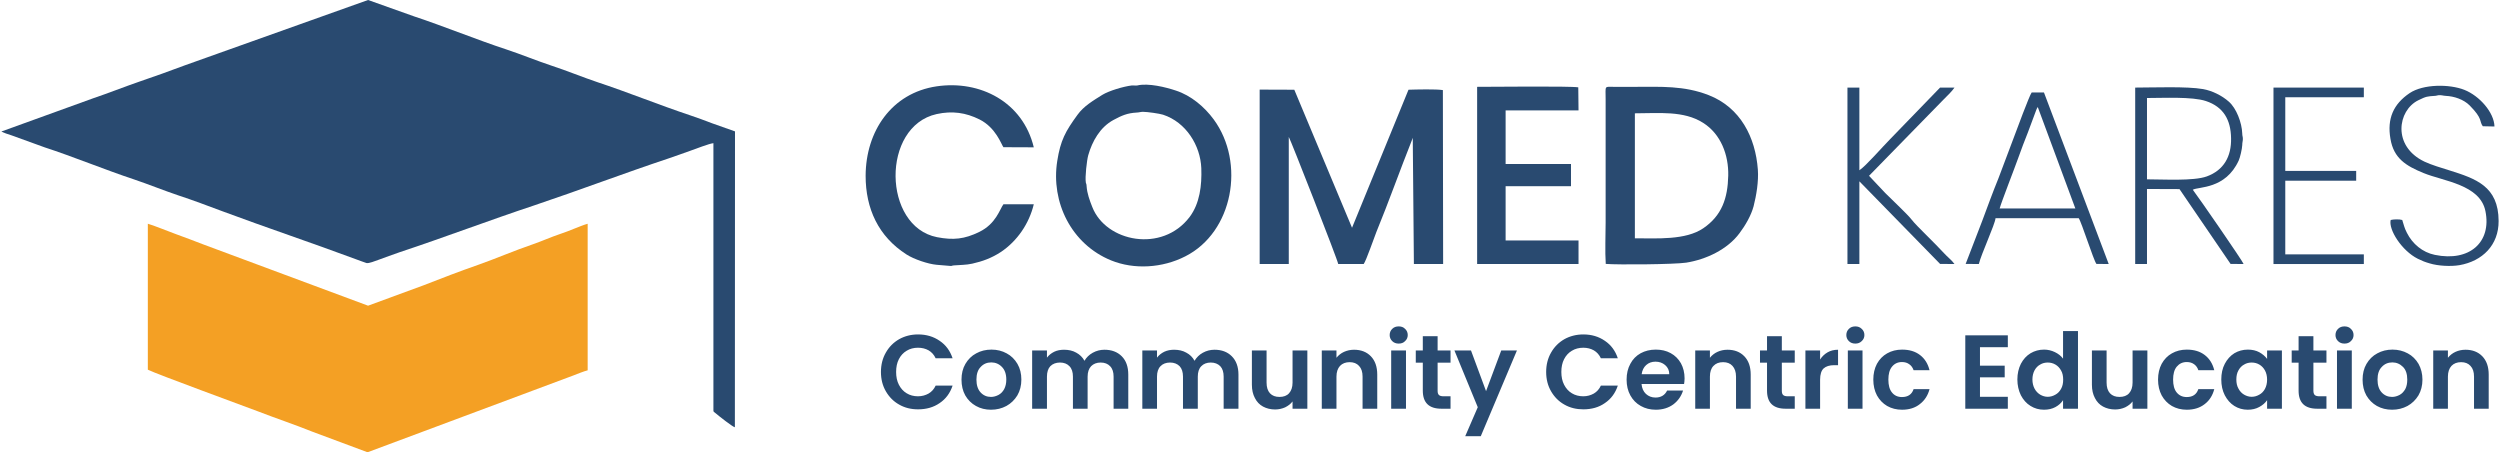
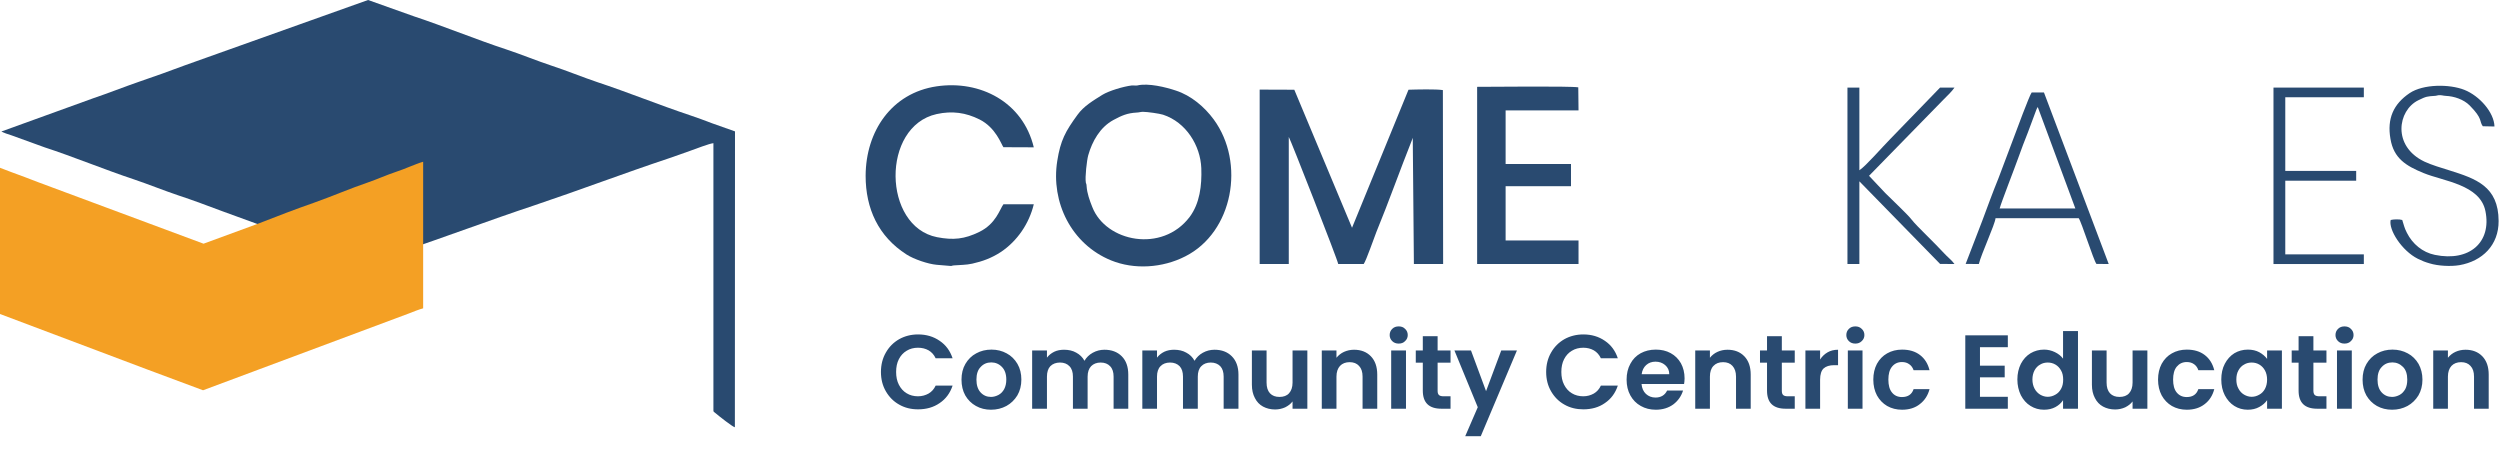
<svg xmlns="http://www.w3.org/2000/svg" xml:space="preserve" width="199px" height="36px" version="1.1" style="shape-rendering:geometricPrecision; text-rendering:geometricPrecision; image-rendering:optimizeQuality; fill-rule:evenodd; clip-rule:evenodd" viewBox="0 0 199 36.04">
  <defs>
    <style type="text/css">
   
    .fil0 {fill:#294A70}
    .fil1 {fill:#F4A024}
    .fil2 {fill:#294A70;fill-rule:nonzero}
   
  </style>
  </defs>
  <g id="Layer_x0020_1">
    <g id="_3239370674368">
      <path class="fil0" d="M0 10.48l0.06 0.03c0,0 0.1,0.05 0.11,0.05 0.08,0.04 0.11,0.05 0.2,0.08 0.15,0.05 0.3,0.1 0.45,0.15l2.65 0.96c2.19,0.71 4.87,1.81 7.08,2.54 1.19,0.4 2.36,0.88 3.55,1.28 1.16,0.38 2.35,0.83 3.5,1.26 3.49,1.3 7.14,2.52 10.63,3.82 0.21,0.07 0.68,0.26 0.86,0.31 0.2,0.05 0.7,-0.17 0.92,-0.24 0.59,-0.21 1.16,-0.43 1.75,-0.63 3.53,-1.17 7.19,-2.56 10.72,-3.73 3.49,-1.17 7.18,-2.57 10.67,-3.73 0.59,-0.19 1.17,-0.42 1.76,-0.62 0.41,-0.14 1.49,-0.57 1.83,-0.6l0 21.32c0.07,0.18 -0.04,0.01 0.15,0.18 0.28,0.24 1.37,1.1 1.56,1.14l0.01 -23.58 -1.81 -0.64c-0.59,-0.23 -1.23,-0.46 -1.82,-0.66 -2.29,-0.76 -5.02,-1.86 -7.3,-2.61 -1.22,-0.41 -2.45,-0.92 -3.67,-1.32 -1.21,-0.4 -2.41,-0.9 -3.62,-1.3 -2.29,-0.75 -5.04,-1.87 -7.34,-2.63l-3.68 -1.31 -14.61 5.21c-1.2,0.45 -2.42,0.89 -3.63,1.3 -1.22,0.42 -2.44,0.91 -3.66,1.32l-7.32 2.65z" />
-       <path class="fil1" d="M11.67 29.46c0.69,0.35 7.84,2.96 8.72,3.3 1.44,0.56 2.95,1.06 4.39,1.64l4.4 1.64 16.4 -6.12c0.3,-0.12 0.83,-0.33 1.14,-0.41l0 -11.68c-0.28,0.07 -0.8,0.29 -1.09,0.4 -0.33,0.14 -0.74,0.29 -1.09,0.41 -0.72,0.24 -1.45,0.57 -2.17,0.82 -1.47,0.5 -2.92,1.13 -4.39,1.65 -1.44,0.5 -2.92,1.07 -4.35,1.63l-4.41 1.62 -13.15 -4.89c-0.73,-0.29 -1.45,-0.55 -2.18,-0.82 -0.48,-0.17 -1.85,-0.73 -2.22,-0.82l0 11.63z" />
+       <path class="fil1" d="M11.67 29.46l4.4 1.64 16.4 -6.12c0.3,-0.12 0.83,-0.33 1.14,-0.41l0 -11.68c-0.28,0.07 -0.8,0.29 -1.09,0.4 -0.33,0.14 -0.74,0.29 -1.09,0.41 -0.72,0.24 -1.45,0.57 -2.17,0.82 -1.47,0.5 -2.92,1.13 -4.39,1.65 -1.44,0.5 -2.92,1.07 -4.35,1.63l-4.41 1.62 -13.15 -4.89c-0.73,-0.29 -1.45,-0.55 -2.18,-0.82 -0.48,-0.17 -1.85,-0.73 -2.22,-0.82l0 11.63z" />
      <path class="fil0" d="M100.27 21.04l2.32 0 0 -10.13c0.1,0.11 3.91,9.83 3.94,10.13l2.03 0c0.2,-0.27 0.83,-2.1 1.01,-2.55 0.97,-2.36 1.88,-4.93 2.84,-7.34 0.03,-0.08 0.03,-0.09 0.06,-0.17l0.09 10.06 2.33 0 -0.02 -13.86c-0.52,-0.09 -2.12,-0.05 -2.74,-0.03l-4.5 11 -4.6 -11 -2.76 -0.01 0 13.9z" />
-       <path class="fil0" d="M130.17 18.99l0 -9.96c1.9,0 3.89,-0.23 5.44,0.76 1.41,0.89 2.04,2.56 2,4.21 -0.04,1.8 -0.51,3.18 -1.99,4.19 -1.41,0.96 -3.69,0.8 -5.45,0.8zm-2.32 2.04c1,0.08 5.49,0.04 6.41,-0.1 1.58,-0.25 3.29,-1.05 4.25,-2.35 0.46,-0.61 0.92,-1.4 1.12,-2.14 0.22,-0.86 0.41,-1.98 0.34,-2.93 -0.19,-2.56 -1.38,-4.94 -3.92,-5.93 -1.98,-0.77 -3.8,-0.66 -5.88,-0.66 -0.55,0 -1.11,0 -1.66,0 -0.8,0 -0.67,-0.14 -0.67,1l0 9.8c0,1.03 -0.06,2.32 0.01,3.31z" />
      <path class="fil0" d="M86.42 14.56c-0.08,-0.43 0.08,-1.8 0.19,-2.19 0.32,-1.12 0.94,-2.23 2.01,-2.81 0.65,-0.35 1.1,-0.55 1.85,-0.59 0.22,-0.01 0.26,-0.05 0.49,-0.06 0.35,0 1.33,0.14 1.61,0.23 1.84,0.6 2.98,2.46 3.05,4.26 0.05,1.38 -0.12,2.81 -0.93,3.89 -2.19,2.89 -6.68,1.99 -7.76,-0.8 -0.21,-0.53 -0.41,-1.07 -0.45,-1.65 -0.01,-0.21 -0.03,-0.15 -0.06,-0.28zm4.1 -7.75c-0.07,0.02 -0.33,-0.01 -0.44,0 -0.66,0.08 -1.81,0.42 -2.35,0.75 -0.73,0.46 -1.47,0.89 -1.97,1.58 -0.97,1.33 -1.36,2.04 -1.62,3.69 -0.52,3.29 1.13,6.63 4.29,7.92 1.84,0.75 4.09,0.61 5.91,-0.32 3.82,-1.93 4.8,-7.46 2.27,-10.91 -0.74,-1.01 -1.81,-1.91 -3.01,-2.3 -0.8,-0.27 -2.21,-0.62 -3.08,-0.41z" />
      <path class="fil0" d="M82.27 16.28l-2.42 0c-0.3,0.41 -0.59,1.55 -1.92,2.2 -1.18,0.58 -2.08,0.67 -3.37,0.42 -4.34,-0.85 -4.46,-8.83 -0.03,-9.81 1.24,-0.27 2.32,-0.12 3.42,0.43 1.31,0.66 1.74,2.01 1.9,2.21l2.42 0.01c-0.87,-3.62 -4.28,-5.37 -7.74,-4.86 -3.59,0.53 -5.65,3.58 -5.66,7.13 0,2.61 1.01,4.83 3.26,6.27 0.59,0.38 1.72,0.76 2.39,0.82l1.07 0.09c0.19,0.02 0.1,-0.02 0.31,-0.04 0.48,-0.04 0.98,-0.03 1.47,-0.14 0.81,-0.18 1.55,-0.45 2.28,-0.93 1.3,-0.87 2.25,-2.26 2.62,-3.8z" />
      <path class="fil0" d="M117.6 21.04l8.08 0 0 -1.88 -5.81 0 0 -4.32 5.21 0 0 -1.77 -5.21 0 0 -4.27 5.81 0 -0.02 -1.84c-0.65,-0.11 -6.88,-0.04 -8.06,-0.04l0 14.12z" />
-       <path class="fil0" d="M170.98 14.29l0 -6.48c1.3,0 3.6,-0.12 4.69,0.24 1.42,0.47 1.99,1.52 2.01,2.97 0.03,1.44 -0.57,2.54 -1.94,3.04 -1.05,0.38 -3.48,0.23 -4.76,0.23zm-0.94 6.75l0.94 0 0 -5.98 2.59 0.01 4.07 5.96 1.04 0.01c-0.07,-0.23 -3.63,-5.38 -4.05,-5.92 0.45,-0.26 2.6,-0.02 3.66,-2.33 0.11,-0.24 0.27,-0.93 0.28,-1.22 0,-0.22 0.05,-0.34 0.05,-0.49 0,-0.23 -0.05,-0.22 -0.05,-0.45 -0.03,-0.86 -0.47,-2.01 -1.07,-2.53 -0.54,-0.48 -1.32,-0.87 -2.05,-1 -1.3,-0.23 -3.97,-0.12 -5.41,-0.12l0 14.06z" />
      <path class="fil0" d="M162.28 8.54l2.99 8.07 -6.03 0c0.11,-0.44 1.23,-3.31 1.49,-4.05 0.23,-0.67 0.5,-1.34 0.76,-2.01l0.66 -1.77c0.03,-0.07 0.02,-0.05 0.05,-0.12 0.05,-0.13 0.06,-0.1 0.08,-0.12zm-5.75 12.49l1.05 0.01c0.18,-0.77 1.29,-3.16 1.33,-3.65l6.63 0c0.23,0.32 1.18,3.35 1.41,3.64l0.98 0.01 -5.16 -13.67 -0.98 0c-0.17,0.2 -1.27,3.18 -1.34,3.37l-1.3 3.45c-0.46,1.13 -0.88,2.28 -1.3,3.41l-1.32 3.43z" />
      <path class="fil0" d="M147.11 21.04l0.95 0 0 -6.59 6.43 6.58 1.15 0.01c-0.18,-0.27 -0.61,-0.61 -0.84,-0.87 -0.68,-0.75 -2.23,-2.21 -2.56,-2.65 -0.29,-0.39 -1.6,-1.62 -2.12,-2.14l-1.29 -1.37 5.97 -6.11c0.24,-0.23 0.66,-0.65 0.84,-0.92l-1.15 0 -3.98 4.11c-0.6,0.6 -1.91,2.12 -2.45,2.48l0 -6.59 -0.95 0 0 14.06z" />
      <path class="fil0" d="M191.32 17.53c-0.21,-0.07 -0.7,-0.06 -0.92,0 -0.19,0.76 0.88,2.45 2.16,3.09 0.37,0.18 0.57,0.26 0.95,0.37 0.65,0.2 1.66,0.26 2.37,0.14 1.83,-0.32 3.13,-1.6 3.12,-3.52 -0.01,-2.77 -1.81,-3.37 -3.94,-4.04 -0.58,-0.18 -1.42,-0.43 -1.97,-0.69 -2.58,-1.23 -2.14,-4.08 -0.49,-4.89 0.64,-0.32 0.74,-0.31 1.31,-0.35 0.18,-0.01 0.12,-0.03 0.28,-0.05 0.27,-0.03 0.36,0.04 0.6,0.05 0.67,0.03 1.42,0.28 1.9,0.76 1.08,1.09 0.74,1.24 1.05,1.66l0.93 0.02c-0.03,-1.12 -1.19,-2.44 -2.4,-2.92 -1.19,-0.47 -3.27,-0.47 -4.36,0.26 -1.29,0.87 -1.81,2.03 -1.53,3.64 0.26,1.57 1.25,2.16 2.64,2.73 1.57,0.65 4.51,0.91 4.93,3.04 0.5,2.47 -1.27,4.05 -4.03,3.48 -0.99,-0.2 -1.79,-0.88 -2.23,-1.76 -0.23,-0.45 -0.22,-0.58 -0.37,-1.02z" />
      <polygon class="fil0" points="181.06,21.04 188.26,21.04 188.26,20.27 182,20.27 182,14.4 187.65,14.4 187.65,13.62 182,13.62 182,7.75 188.26,7.75 188.26,6.98 181.06,6.98 " />
      <path class="fil2" d="M70.09 29.64c0,-0.57 0.13,-1.09 0.39,-1.54 0.26,-0.46 0.61,-0.81 1.06,-1.07 0.45,-0.25 0.95,-0.38 1.51,-0.38 0.66,0 1.23,0.17 1.72,0.51 0.49,0.33 0.83,0.79 1.03,1.39l-1.35 0c-0.13,-0.28 -0.32,-0.49 -0.56,-0.63 -0.25,-0.14 -0.53,-0.21 -0.85,-0.21 -0.34,0 -0.64,0.08 -0.9,0.24 -0.27,0.16 -0.47,0.38 -0.62,0.67 -0.15,0.29 -0.22,0.63 -0.22,1.02 0,0.39 0.07,0.73 0.22,1.02 0.15,0.29 0.35,0.52 0.62,0.68 0.26,0.16 0.56,0.24 0.9,0.24 0.32,0 0.6,-0.08 0.85,-0.22 0.24,-0.14 0.43,-0.35 0.56,-0.63l1.35 0c-0.2,0.6 -0.54,1.06 -1.03,1.39 -0.49,0.34 -1.06,0.5 -1.72,0.5 -0.56,0 -1.06,-0.12 -1.51,-0.38 -0.45,-0.25 -0.8,-0.61 -1.06,-1.06 -0.26,-0.45 -0.39,-0.96 -0.39,-1.54zm8.77 3.01c-0.44,0 -0.85,-0.1 -1.2,-0.3 -0.36,-0.2 -0.64,-0.48 -0.85,-0.84 -0.2,-0.36 -0.3,-0.78 -0.3,-1.26 0,-0.47 0.1,-0.89 0.31,-1.25 0.21,-0.36 0.5,-0.65 0.86,-0.84 0.36,-0.2 0.77,-0.3 1.22,-0.3 0.44,0 0.85,0.1 1.21,0.3 0.36,0.19 0.65,0.48 0.86,0.84 0.21,0.36 0.31,0.78 0.31,1.25 0,0.48 -0.11,0.9 -0.32,1.26 -0.22,0.36 -0.51,0.64 -0.87,0.84 -0.37,0.2 -0.78,0.3 -1.23,0.3zm0 -1.02c0.21,0 0.41,-0.06 0.6,-0.16 0.19,-0.1 0.34,-0.26 0.45,-0.46 0.11,-0.21 0.17,-0.46 0.17,-0.76 0,-0.44 -0.12,-0.78 -0.35,-1.01 -0.23,-0.24 -0.52,-0.36 -0.85,-0.36 -0.34,0 -0.62,0.12 -0.84,0.36 -0.23,0.23 -0.34,0.57 -0.34,1.01 0,0.44 0.11,0.78 0.33,1.02 0.22,0.24 0.5,0.36 0.83,0.36zm9.04 -3.76c0.57,0 1.03,0.17 1.38,0.52 0.35,0.35 0.52,0.84 0.52,1.46l0 2.72 -1.17 0 0 -2.56c0,-0.36 -0.09,-0.64 -0.28,-0.83 -0.18,-0.19 -0.43,-0.29 -0.75,-0.29 -0.32,0 -0.57,0.1 -0.76,0.29 -0.18,0.19 -0.28,0.47 -0.28,0.83l0 2.56 -1.17 0 0 -2.56c0,-0.36 -0.09,-0.64 -0.28,-0.83 -0.18,-0.19 -0.43,-0.29 -0.75,-0.29 -0.32,0 -0.58,0.1 -0.77,0.29 -0.18,0.19 -0.27,0.47 -0.27,0.83l0 2.56 -1.18 0 0 -4.64 1.18 0 0 0.57c0.15,-0.2 0.34,-0.35 0.58,-0.47 0.23,-0.11 0.5,-0.16 0.78,-0.16 0.36,0 0.69,0.07 0.97,0.23 0.28,0.15 0.51,0.37 0.66,0.65 0.15,-0.26 0.37,-0.48 0.66,-0.64 0.29,-0.16 0.6,-0.24 0.93,-0.24zm8.77 0c0.57,0 1.03,0.17 1.38,0.52 0.35,0.35 0.53,0.84 0.53,1.46l0 2.72 -1.18 0 0 -2.56c0,-0.36 -0.09,-0.64 -0.27,-0.83 -0.19,-0.19 -0.44,-0.29 -0.76,-0.29 -0.31,0 -0.57,0.1 -0.75,0.29 -0.19,0.19 -0.28,0.47 -0.28,0.83l0 2.56 -1.18 0 0 -2.56c0,-0.36 -0.09,-0.64 -0.27,-0.83 -0.19,-0.19 -0.44,-0.29 -0.76,-0.29 -0.32,0 -0.58,0.1 -0.76,0.29 -0.19,0.19 -0.28,0.47 -0.28,0.83l0 2.56 -1.17 0 0 -4.64 1.17 0 0 0.57c0.15,-0.2 0.34,-0.35 0.58,-0.47 0.24,-0.11 0.5,-0.16 0.78,-0.16 0.36,0 0.69,0.07 0.97,0.23 0.29,0.15 0.51,0.37 0.66,0.65 0.16,-0.26 0.37,-0.48 0.66,-0.64 0.29,-0.16 0.6,-0.24 0.93,-0.24zm7.4 0.06l0 4.64 -1.18 0 0 -0.58c-0.15,0.2 -0.35,0.35 -0.59,0.47 -0.25,0.11 -0.51,0.17 -0.8,0.17 -0.36,0 -0.68,-0.08 -0.96,-0.23 -0.28,-0.15 -0.5,-0.38 -0.65,-0.68 -0.16,-0.3 -0.24,-0.65 -0.24,-1.06l0 -2.73 1.17 0 0 2.56c0,0.37 0.09,0.65 0.27,0.85 0.19,0.2 0.44,0.29 0.76,0.29 0.32,0 0.58,-0.09 0.76,-0.29 0.18,-0.2 0.28,-0.48 0.28,-0.85l0 -2.56 1.18 0zm3.72 -0.06c0.55,0 1,0.17 1.34,0.52 0.34,0.35 0.51,0.84 0.51,1.46l0 2.72 -1.17 0 0 -2.56c0,-0.37 -0.09,-0.65 -0.28,-0.85 -0.18,-0.2 -0.43,-0.3 -0.75,-0.3 -0.32,0 -0.58,0.1 -0.77,0.3 -0.18,0.2 -0.28,0.48 -0.28,0.85l0 2.56 -1.17 0 0 -4.64 1.17 0 0 0.58c0.16,-0.2 0.36,-0.36 0.6,-0.47 0.25,-0.11 0.51,-0.17 0.8,-0.17zm3.56 -0.49c-0.21,0 -0.38,-0.06 -0.52,-0.2 -0.13,-0.13 -0.2,-0.29 -0.2,-0.48 0,-0.2 0.07,-0.36 0.2,-0.49 0.14,-0.14 0.31,-0.2 0.52,-0.2 0.21,0 0.38,0.06 0.51,0.2 0.14,0.13 0.21,0.29 0.21,0.49 0,0.19 -0.07,0.35 -0.21,0.48 -0.13,0.14 -0.3,0.2 -0.51,0.2zm0.58 0.55l0 4.64 -1.18 0 0 -4.64 1.18 0zm2.52 0.97l0 2.24c0,0.16 0.03,0.27 0.11,0.34 0.07,0.07 0.2,0.1 0.38,0.1l0.54 0 0 0.99 -0.73 0c-0.99,0 -1.48,-0.48 -1.48,-1.44l0 -2.23 -0.56 0 0 -0.97 0.56 0 0 -1.14 1.18 0 0 1.14 1.03 0 0 0.97 -1.03 0zm6.32 -0.97l-2.88 6.83 -1.24 0 1 -2.31 -1.86 -4.52 1.32 0 1.2 3.24 1.21 -3.24 1.25 0zm2.33 1.71c0,-0.57 0.13,-1.09 0.39,-1.54 0.26,-0.46 0.61,-0.81 1.06,-1.07 0.45,-0.25 0.96,-0.38 1.51,-0.38 0.66,0 1.23,0.17 1.72,0.51 0.49,0.33 0.83,0.79 1.03,1.39l-1.35 0c-0.13,-0.28 -0.32,-0.49 -0.56,-0.63 -0.25,-0.14 -0.53,-0.21 -0.84,-0.21 -0.34,0 -0.65,0.08 -0.91,0.24 -0.27,0.16 -0.47,0.38 -0.62,0.67 -0.15,0.29 -0.22,0.63 -0.22,1.02 0,0.39 0.07,0.73 0.22,1.02 0.15,0.29 0.35,0.52 0.62,0.68 0.26,0.16 0.57,0.24 0.91,0.24 0.31,0 0.59,-0.08 0.84,-0.22 0.24,-0.14 0.43,-0.35 0.56,-0.63l1.35 0c-0.2,0.6 -0.54,1.06 -1.03,1.39 -0.48,0.34 -1.06,0.5 -1.72,0.5 -0.55,0 -1.06,-0.12 -1.51,-0.38 -0.45,-0.25 -0.8,-0.61 -1.06,-1.06 -0.26,-0.45 -0.39,-0.96 -0.39,-1.54zm11.03 0.51c0,0.17 -0.02,0.32 -0.04,0.45l-3.39 0c0.03,0.34 0.15,0.6 0.35,0.79 0.21,0.19 0.46,0.29 0.76,0.29 0.44,0 0.75,-0.19 0.93,-0.56l1.27 0c-0.14,0.44 -0.39,0.81 -0.77,1.1 -0.38,0.28 -0.85,0.43 -1.4,0.43 -0.45,0 -0.85,-0.1 -1.2,-0.3 -0.36,-0.2 -0.63,-0.48 -0.83,-0.84 -0.2,-0.36 -0.3,-0.78 -0.3,-1.26 0,-0.48 0.1,-0.9 0.3,-1.26 0.19,-0.36 0.46,-0.64 0.82,-0.84 0.35,-0.19 0.75,-0.29 1.21,-0.29 0.44,0 0.83,0.09 1.18,0.28 0.35,0.19 0.62,0.46 0.82,0.81 0.19,0.35 0.29,0.75 0.29,1.2zm-1.22 -0.33c0,-0.3 -0.11,-0.54 -0.33,-0.73 -0.21,-0.18 -0.47,-0.27 -0.77,-0.27 -0.29,0 -0.54,0.09 -0.74,0.27 -0.19,0.17 -0.32,0.42 -0.36,0.73l2.2 0zm4.64 -1.95c0.55,0 1,0.17 1.34,0.52 0.34,0.35 0.51,0.84 0.51,1.46l0 2.72 -1.17 0 0 -2.56c0,-0.37 -0.1,-0.65 -0.28,-0.85 -0.18,-0.2 -0.43,-0.3 -0.75,-0.3 -0.33,0 -0.58,0.1 -0.77,0.3 -0.19,0.2 -0.28,0.48 -0.28,0.85l0 2.56 -1.17 0 0 -4.64 1.17 0 0 0.58c0.16,-0.2 0.36,-0.36 0.6,-0.47 0.24,-0.11 0.51,-0.17 0.8,-0.17zm4.33 1.03l0 2.24c0,0.16 0.03,0.27 0.11,0.34 0.07,0.07 0.2,0.1 0.38,0.1l0.54 0 0 0.99 -0.73 0c-0.99,0 -1.48,-0.48 -1.48,-1.44l0 -2.23 -0.56 0 0 -0.97 0.56 0 0 -1.14 1.18 0 0 1.14 1.03 0 0 0.97 -1.03 0zm3.05 -0.25c0.15,-0.24 0.35,-0.43 0.59,-0.57 0.24,-0.14 0.52,-0.21 0.84,-0.21l0 1.23 -0.31 0c-0.37,0 -0.65,0.09 -0.84,0.26 -0.18,0.17 -0.28,0.47 -0.28,0.9l0 2.31 -1.17 0 0 -4.64 1.17 0 0 0.72zm2.81 -1.27c-0.21,0 -0.38,-0.06 -0.52,-0.2 -0.13,-0.13 -0.2,-0.29 -0.2,-0.48 0,-0.2 0.07,-0.36 0.2,-0.49 0.14,-0.14 0.31,-0.2 0.52,-0.2 0.2,0 0.37,0.06 0.51,0.2 0.14,0.13 0.21,0.29 0.21,0.49 0,0.19 -0.07,0.35 -0.21,0.48 -0.14,0.14 -0.31,0.2 -0.51,0.2zm0.57 0.55l0 4.64 -1.17 0 0 -4.64 1.17 0zm0.86 2.32c0,-0.48 0.1,-0.9 0.29,-1.26 0.2,-0.36 0.47,-0.64 0.81,-0.83 0.35,-0.2 0.75,-0.3 1.19,-0.3 0.58,0 1.05,0.14 1.43,0.43 0.38,0.29 0.63,0.69 0.76,1.21l-1.27 0c-0.07,-0.2 -0.18,-0.36 -0.34,-0.47 -0.16,-0.12 -0.35,-0.18 -0.59,-0.18 -0.33,0 -0.6,0.13 -0.79,0.37 -0.2,0.24 -0.29,0.59 -0.29,1.03 0,0.44 0.09,0.79 0.29,1.03 0.19,0.24 0.46,0.36 0.79,0.36 0.48,0 0.79,-0.21 0.93,-0.63l1.27 0c-0.13,0.5 -0.39,0.9 -0.77,1.19 -0.37,0.3 -0.85,0.45 -1.42,0.45 -0.44,0 -0.84,-0.1 -1.19,-0.3 -0.34,-0.2 -0.61,-0.48 -0.81,-0.84 -0.19,-0.36 -0.29,-0.78 -0.29,-1.26zm8.5 -2.58l0 1.47 1.97 0 0 0.93 -1.97 0 0 1.55 2.22 0 0 0.95 -3.39 0 0 -5.85 3.39 0 0 0.95 -2.22 0zm2.98 2.57c0,-0.47 0.1,-0.89 0.28,-1.25 0.19,-0.36 0.44,-0.64 0.77,-0.84 0.32,-0.19 0.68,-0.29 1.08,-0.29 0.3,0 0.59,0.07 0.86,0.2 0.27,0.13 0.49,0.3 0.65,0.52l0 -2.2 1.19 0 0 6.19 -1.19 0 0 -0.68c-0.14,0.22 -0.35,0.41 -0.61,0.55 -0.26,0.14 -0.56,0.21 -0.91,0.21 -0.39,0 -0.75,-0.1 -1.07,-0.3 -0.33,-0.2 -0.58,-0.49 -0.77,-0.85 -0.18,-0.37 -0.28,-0.79 -0.28,-1.26zm3.65 0.01c0,-0.28 -0.05,-0.53 -0.17,-0.73 -0.11,-0.2 -0.26,-0.36 -0.45,-0.47 -0.19,-0.11 -0.39,-0.16 -0.61,-0.16 -0.22,0 -0.42,0.05 -0.6,0.16 -0.19,0.1 -0.34,0.26 -0.45,0.46 -0.11,0.21 -0.17,0.45 -0.17,0.73 0,0.28 0.06,0.52 0.17,0.73 0.11,0.21 0.27,0.37 0.45,0.48 0.19,0.11 0.39,0.17 0.6,0.17 0.22,0 0.42,-0.06 0.61,-0.17 0.19,-0.1 0.34,-0.26 0.45,-0.46 0.12,-0.21 0.17,-0.45 0.17,-0.74zm6.71 -2.32l0 4.64 -1.18 0 0 -0.58c-0.15,0.2 -0.35,0.35 -0.59,0.47 -0.25,0.11 -0.51,0.17 -0.8,0.17 -0.36,0 -0.68,-0.08 -0.96,-0.23 -0.28,-0.15 -0.5,-0.38 -0.65,-0.68 -0.16,-0.3 -0.24,-0.65 -0.24,-1.06l0 -2.73 1.17 0 0 2.56c0,0.37 0.09,0.65 0.27,0.85 0.19,0.2 0.44,0.29 0.76,0.29 0.32,0 0.58,-0.09 0.76,-0.29 0.18,-0.2 0.28,-0.48 0.28,-0.85l0 -2.56 1.18 0zm0.85 2.32c0,-0.48 0.1,-0.9 0.29,-1.26 0.2,-0.36 0.47,-0.64 0.81,-0.83 0.35,-0.2 0.75,-0.3 1.19,-0.3 0.58,0 1.05,0.14 1.43,0.43 0.38,0.29 0.63,0.69 0.76,1.21l-1.27 0c-0.06,-0.2 -0.18,-0.36 -0.33,-0.47 -0.16,-0.12 -0.36,-0.18 -0.59,-0.18 -0.34,0 -0.6,0.13 -0.8,0.37 -0.2,0.24 -0.29,0.59 -0.29,1.03 0,0.44 0.09,0.79 0.29,1.03 0.2,0.24 0.46,0.36 0.8,0.36 0.47,0 0.78,-0.21 0.92,-0.63l1.27 0c-0.13,0.5 -0.38,0.9 -0.76,1.19 -0.38,0.3 -0.86,0.45 -1.43,0.45 -0.44,0 -0.84,-0.1 -1.19,-0.3 -0.34,-0.2 -0.61,-0.48 -0.81,-0.84 -0.19,-0.36 -0.29,-0.78 -0.29,-1.26zm5.04 -0.01c0,-0.47 0.09,-0.89 0.28,-1.25 0.19,-0.36 0.44,-0.64 0.76,-0.84 0.32,-0.19 0.68,-0.29 1.08,-0.29 0.34,0 0.65,0.07 0.91,0.21 0.25,0.14 0.46,0.31 0.62,0.53l0 -0.67 1.18 0 0 4.64 -1.18 0 0 -0.68c-0.15,0.22 -0.36,0.4 -0.62,0.54 -0.27,0.15 -0.58,0.22 -0.92,0.22 -0.39,0 -0.75,-0.1 -1.07,-0.3 -0.32,-0.2 -0.57,-0.49 -0.76,-0.85 -0.19,-0.37 -0.28,-0.79 -0.28,-1.26zm3.65 0.01c0,-0.28 -0.06,-0.53 -0.17,-0.73 -0.11,-0.2 -0.26,-0.36 -0.45,-0.47 -0.19,-0.11 -0.39,-0.16 -0.61,-0.16 -0.22,0 -0.42,0.05 -0.6,0.16 -0.19,0.1 -0.34,0.26 -0.45,0.46 -0.12,0.21 -0.17,0.45 -0.17,0.73 0,0.28 0.05,0.52 0.17,0.73 0.11,0.21 0.26,0.37 0.45,0.48 0.19,0.11 0.39,0.17 0.6,0.17 0.22,0 0.42,-0.06 0.61,-0.17 0.19,-0.1 0.34,-0.26 0.45,-0.46 0.11,-0.21 0.17,-0.45 0.17,-0.74zm3.69 -1.35l0 2.24c0,0.16 0.04,0.27 0.11,0.34 0.08,0.07 0.21,0.1 0.38,0.1l0.55 0 0 0.99 -0.74 0c-0.99,0 -1.48,-0.48 -1.48,-1.44l0 -2.23 -0.55 0 0 -0.97 0.55 0 0 -1.14 1.18 0 0 1.14 1.04 0 0 0.97 -1.04 0zm2.48 -1.52c-0.21,0 -0.38,-0.06 -0.52,-0.2 -0.13,-0.13 -0.2,-0.29 -0.2,-0.48 0,-0.2 0.07,-0.36 0.2,-0.49 0.14,-0.14 0.31,-0.2 0.52,-0.2 0.2,0 0.38,0.06 0.51,0.2 0.14,0.13 0.21,0.29 0.21,0.49 0,0.19 -0.07,0.35 -0.21,0.48 -0.13,0.14 -0.31,0.2 -0.51,0.2zm0.58 0.55l0 4.64 -1.18 0 0 -4.64 1.18 0zm3.21 4.72c-0.45,0 -0.85,-0.1 -1.21,-0.3 -0.35,-0.2 -0.63,-0.48 -0.84,-0.84 -0.2,-0.36 -0.3,-0.78 -0.3,-1.26 0,-0.47 0.1,-0.89 0.31,-1.25 0.21,-0.36 0.5,-0.65 0.86,-0.84 0.36,-0.2 0.77,-0.3 1.21,-0.3 0.45,0 0.85,0.1 1.22,0.3 0.36,0.19 0.65,0.48 0.86,0.84 0.2,0.36 0.31,0.78 0.31,1.25 0,0.48 -0.11,0.9 -0.32,1.26 -0.22,0.36 -0.51,0.64 -0.87,0.84 -0.37,0.2 -0.78,0.3 -1.23,0.3zm0 -1.02c0.21,0 0.41,-0.06 0.6,-0.16 0.19,-0.1 0.33,-0.26 0.45,-0.46 0.11,-0.21 0.16,-0.46 0.16,-0.76 0,-0.44 -0.11,-0.78 -0.34,-1.01 -0.24,-0.24 -0.52,-0.36 -0.85,-0.36 -0.34,0 -0.62,0.12 -0.84,0.36 -0.23,0.23 -0.34,0.57 -0.34,1.01 0,0.44 0.11,0.78 0.33,1.02 0.22,0.24 0.5,0.36 0.83,0.36zm5.85 -3.76c0.55,0 1,0.17 1.34,0.52 0.34,0.35 0.51,0.84 0.51,1.46l0 2.72 -1.17 0 0 -2.56c0,-0.37 -0.09,-0.65 -0.28,-0.85 -0.18,-0.2 -0.43,-0.3 -0.75,-0.3 -0.32,0 -0.58,0.1 -0.77,0.3 -0.18,0.2 -0.28,0.48 -0.28,0.85l0 2.56 -1.17 0 0 -4.64 1.17 0 0 0.58c0.16,-0.2 0.36,-0.36 0.6,-0.47 0.24,-0.11 0.51,-0.17 0.8,-0.17z" />
    </g>
  </g>
</svg>